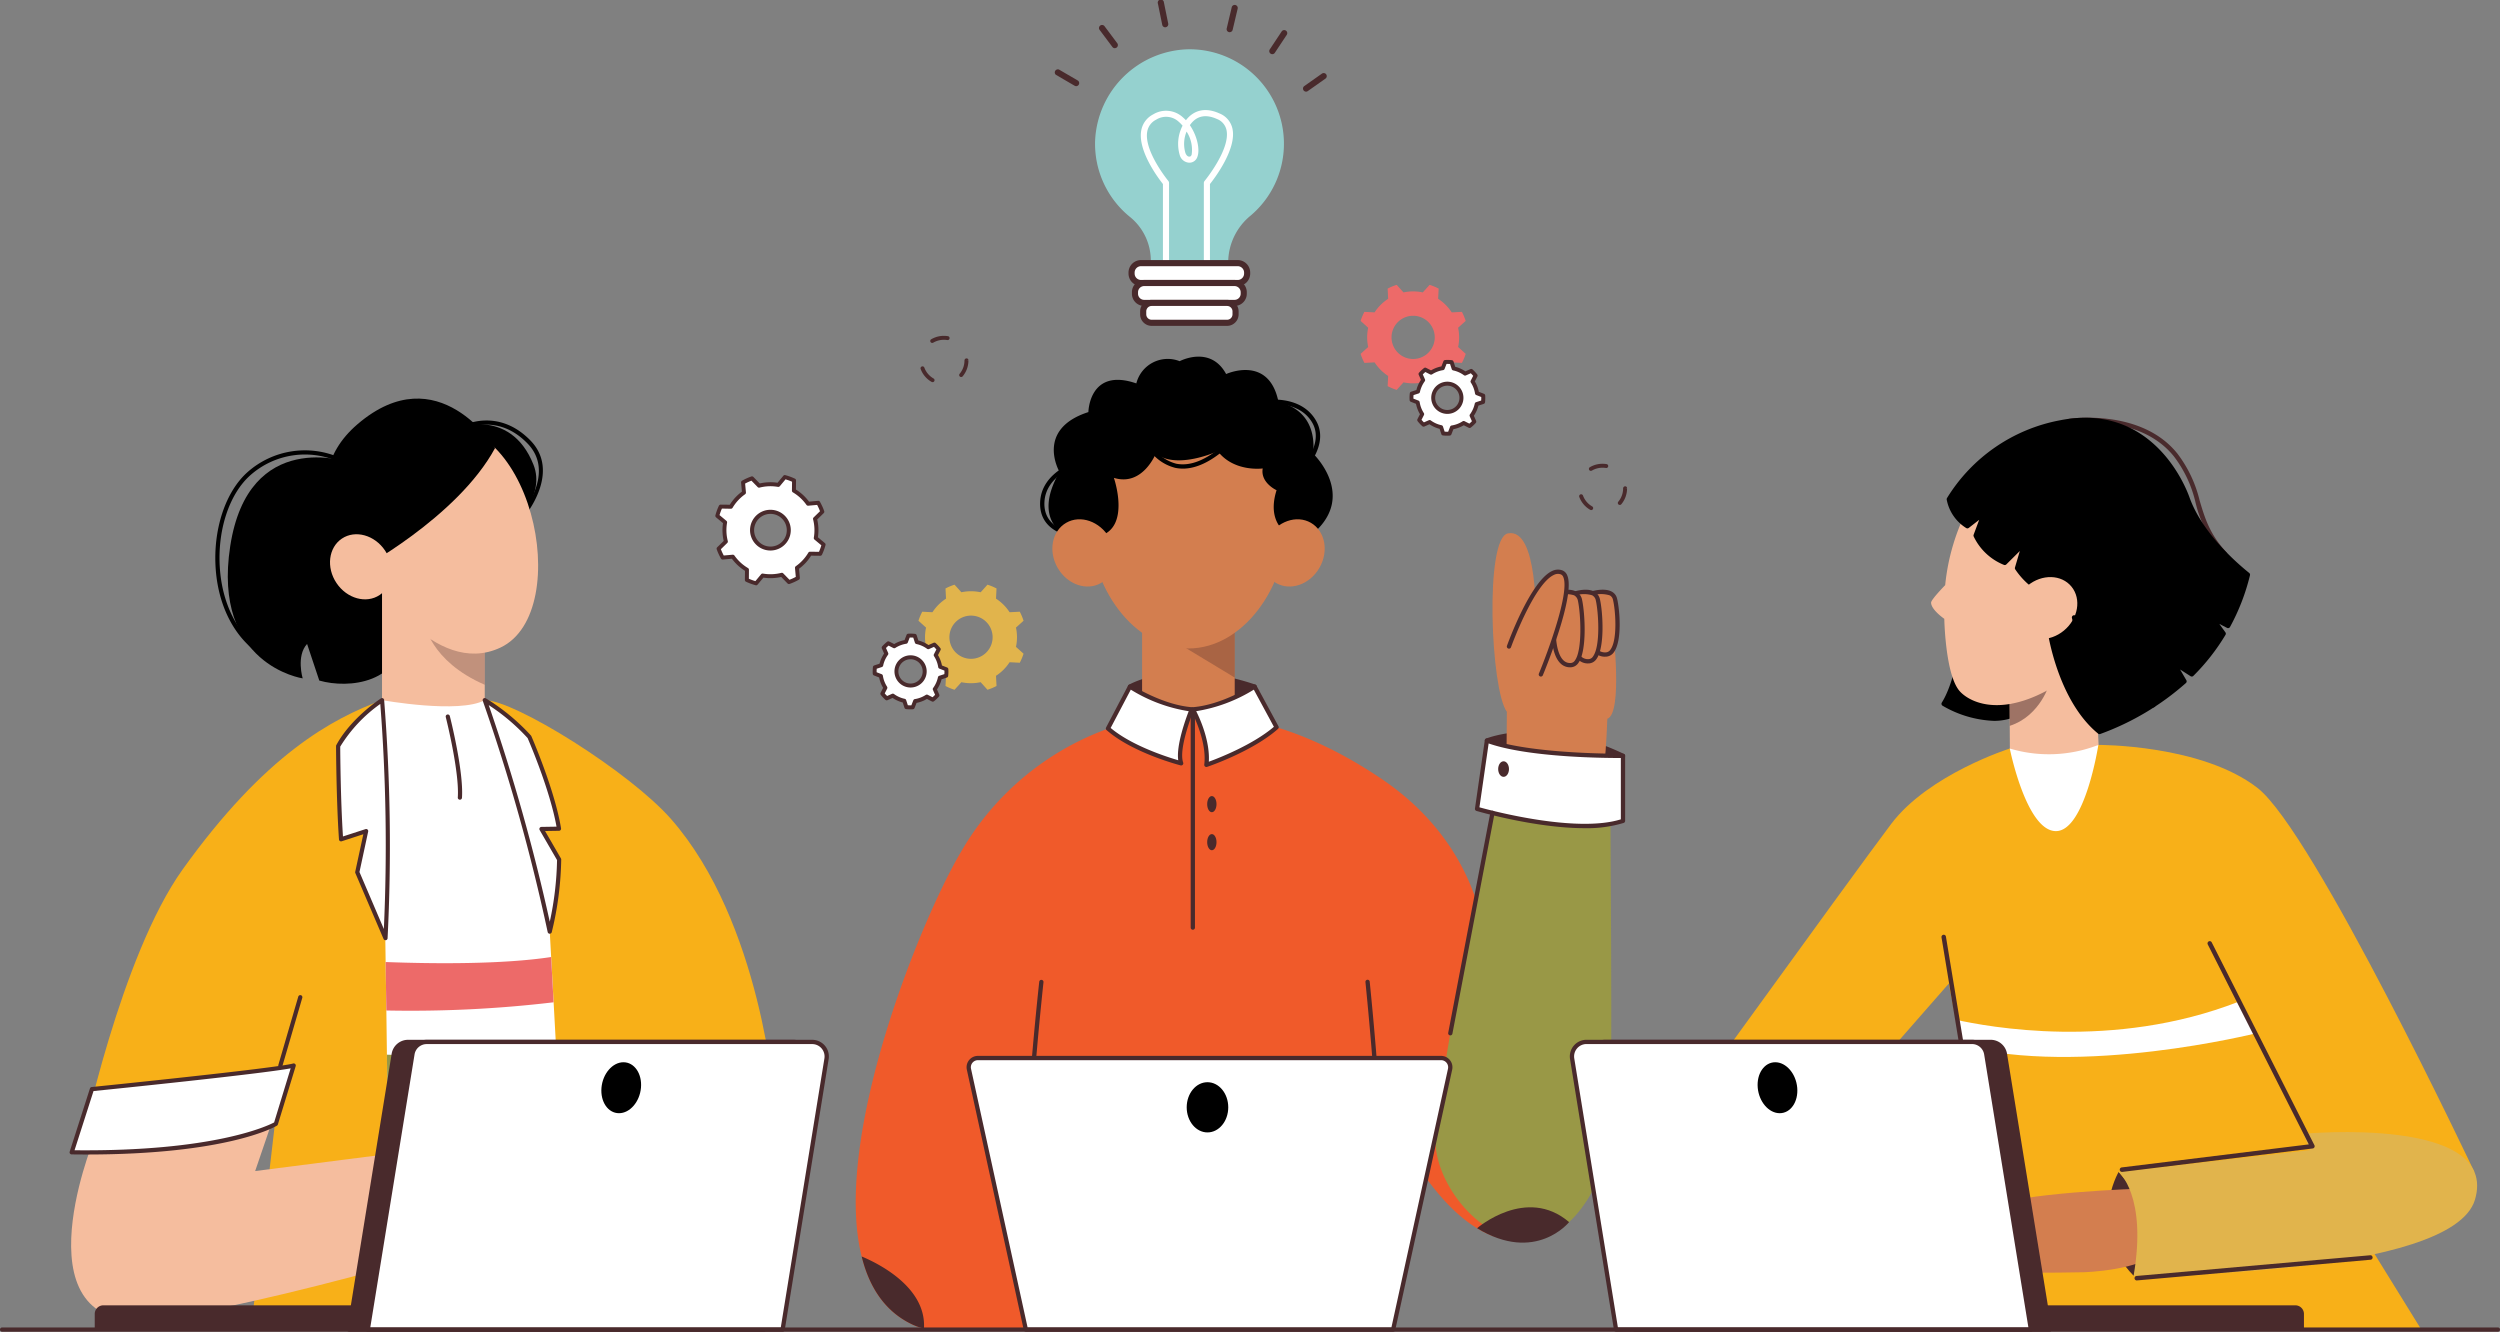
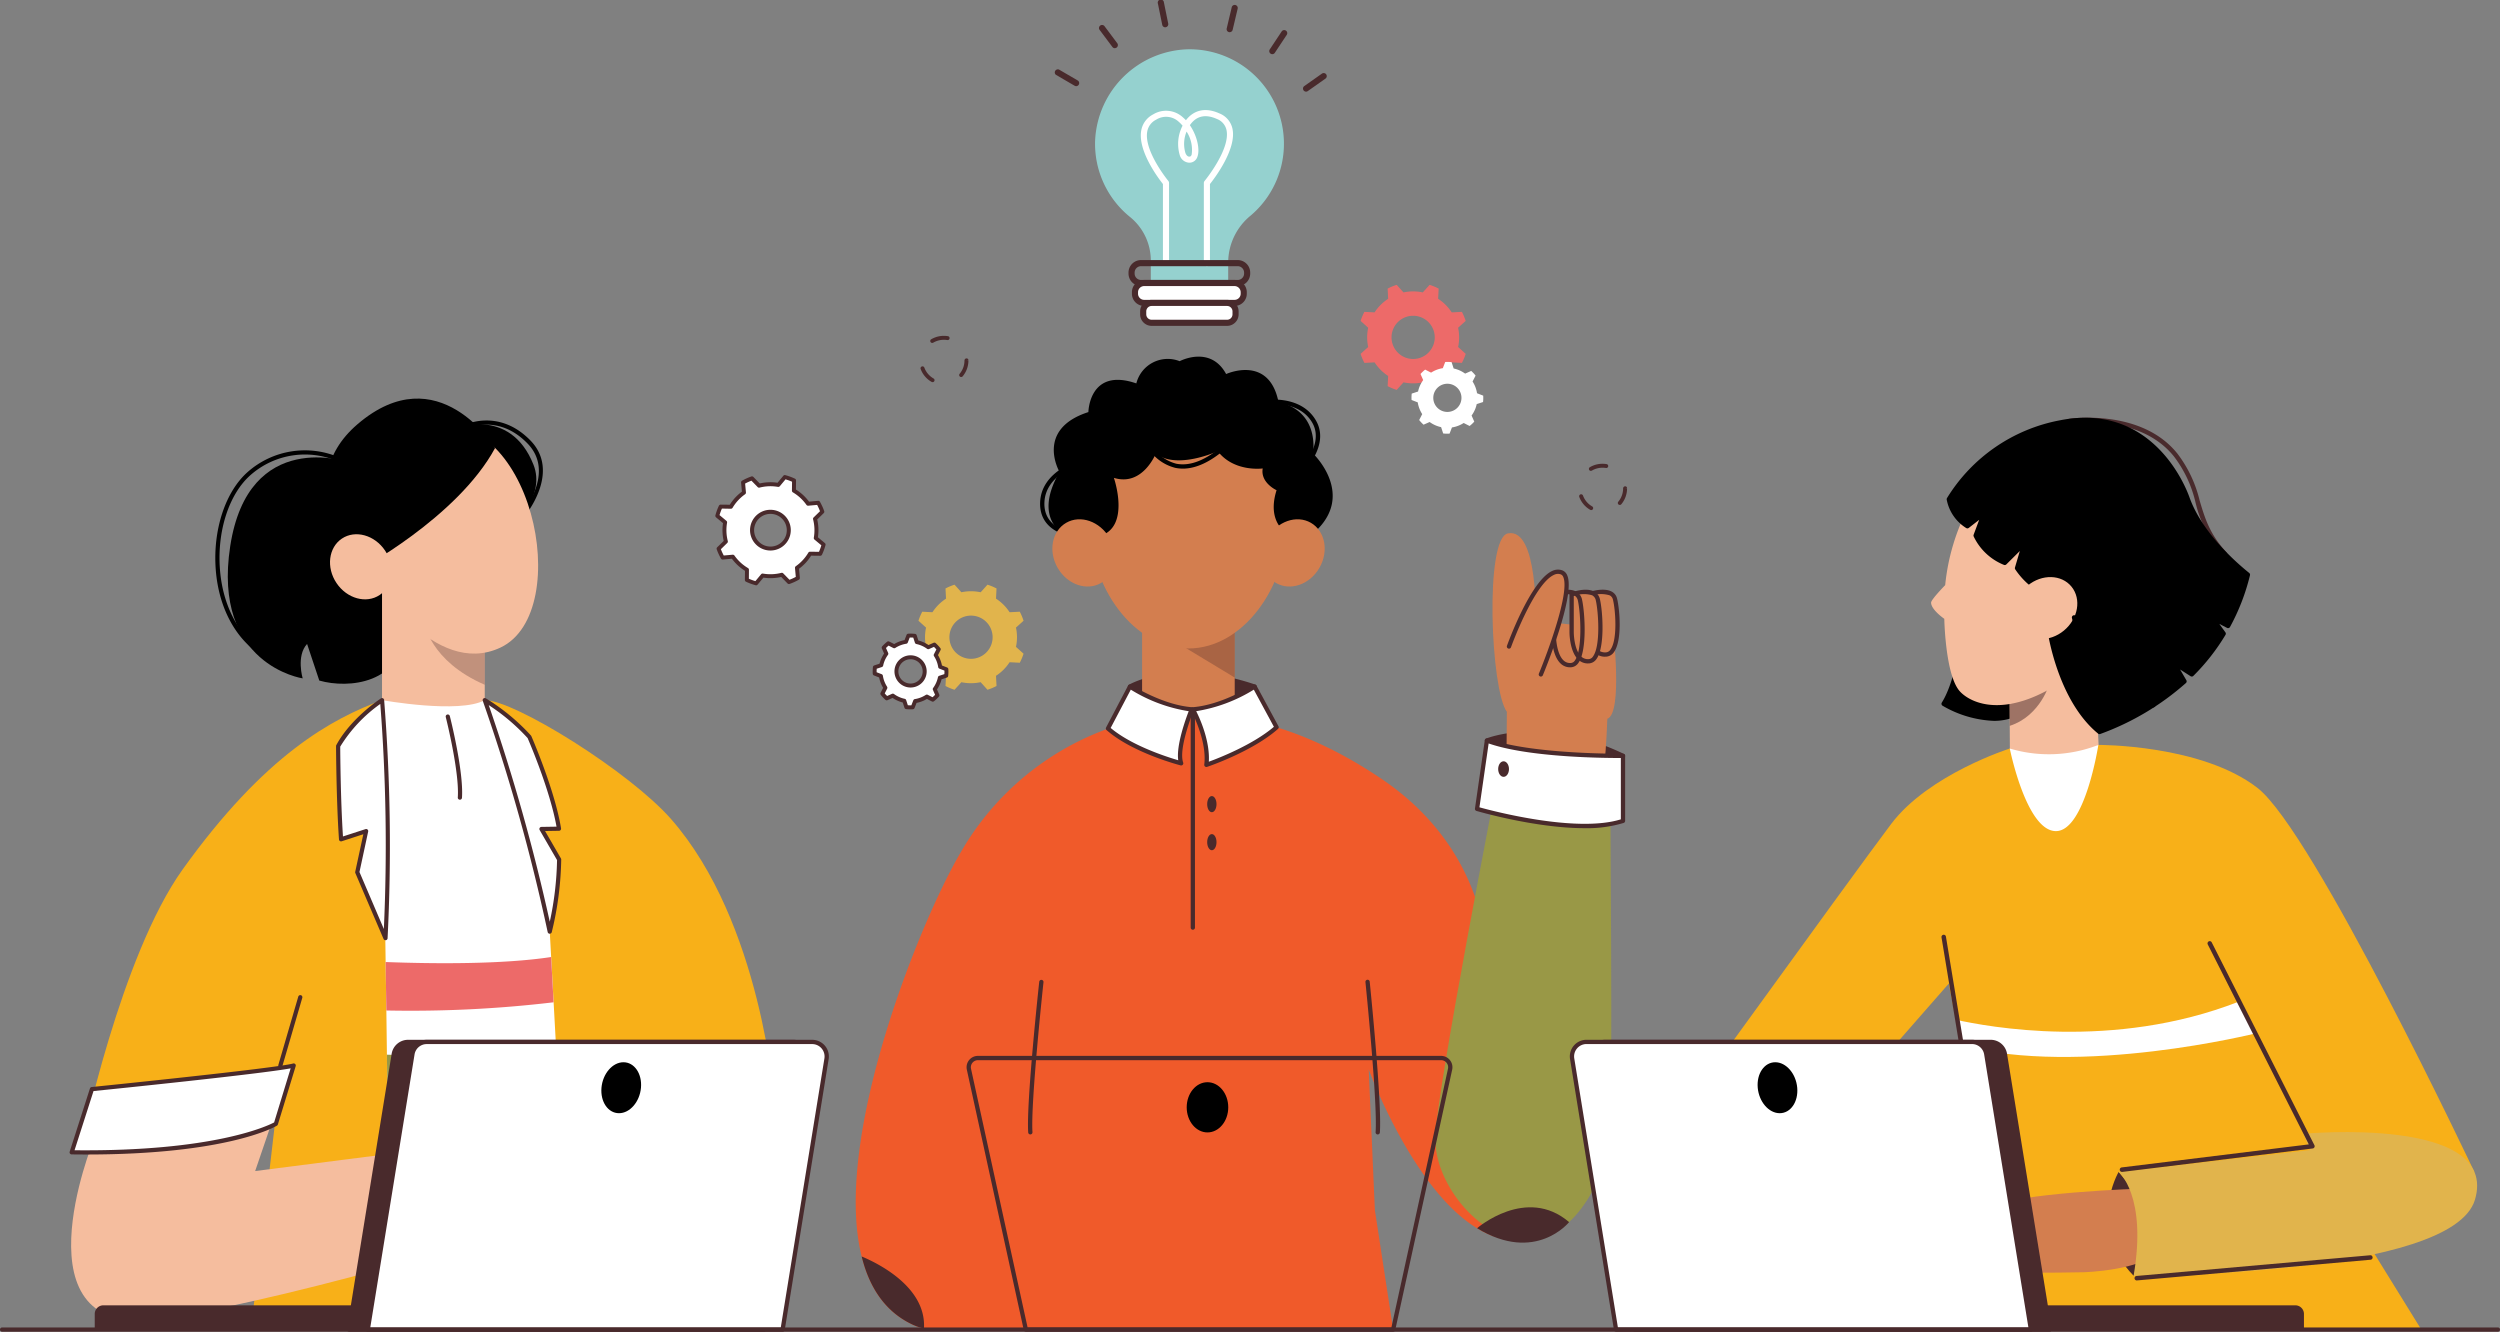
<svg xmlns="http://www.w3.org/2000/svg" id="Group_77852" data-name="Group 77852" width="405" height="215.741" viewBox="0 0 405 215.741">
  <rect x="0" y="0" width="405" height="215.741" fill="#808080" stroke="none" />
  <defs>
    <clipPath id="clip-path">
      <rect id="Rectangle_17086" data-name="Rectangle 17086" width="405" height="215.741" fill="none" />
    </clipPath>
  </defs>
  <g id="Group_77851" data-name="Group 77851" clip-path="url(#clip-path)">
    <path id="Path_75081" data-name="Path 75081" d="M2521.539,526.759a.356.356,0,0,1-.263-.116,19.406,19.406,0,0,1-4.518-8.672,19.522,19.522,0,0,0-3.449-7.339c-5.617-7.074-16.792-5.421-16.908-5.405a.366.366,0,0,1-.111-.724c.116-.017,11.7-1.737,17.583,5.672a20.37,20.37,0,0,1,3.578,7.585c.833,2.8,1.62,5.44,4.351,8.383a.368.368,0,0,1-.015.517.355.355,0,0,1-.248.1" transform="translate(-2161.105 -436.655)" fill="#492a2c" />
    <path id="Path_75082" data-name="Path 75082" d="M2349.709,786.217s-.848,5.475-2.777,8.527c0,0,6.58,4.039,11.81,1.616l.547-8.706Z" transform="translate(-2032.051 -680.733)" />
    <path id="Path_75083" data-name="Path 75083" d="M2352.644,795.136a17.77,17.77,0,0,1-8.235-2.45.371.371,0,0,1-.117-.511c1.865-2.95,2.716-8.332,2.725-8.387a.362.362,0,0,1,.41-.3l9.581,1.436a.363.363,0,0,1,.308.385l-.547,8.706a.369.369,0,0,1-.209.311,9.249,9.249,0,0,1-3.915.815m-7.542-2.9c1.338.733,6.636,3.358,10.958,1.5l.513-8.146-8.9-1.335a27.757,27.757,0,0,1-2.569,7.979" transform="translate(-2029.715 -678.361)" />
    <path id="Path_75084" data-name="Path 75084" d="M2426.115,773.975l.107,17.575,14.461-.391-.863-19.416Z" transform="translate(-2100.61 -668.2)" fill="#f5bd9e" />
    <path id="Path_75085" data-name="Path 75085" d="M2064.637,964.829l18.083,29.245-69.435-.469-5.126-45.514-.8-4.135-1.144-5.865-31.9,36.437-21.851-1.129s38.358-53.167,44.44-61.2,19.186-12.185,19.186-12.185l7.168,4.458,7.182-5.044s16.71-.1,25.8,6.98,35.119,62.2,35.119,62.2Z" transform="translate(-1690.511 -778.752)" fill="#f8b018" />
    <path id="Path_75086" data-name="Path 75086" d="M2426.692,830.7v-3.538l6.518-3.55s-1.406,5.428-6.518,7.088" transform="translate(-2101.11 -713.114)" fill="#492a2c" opacity="0.5" />
    <path id="Path_75089" data-name="Path 75089" d="M2355.145,543.142s-11.231-2.761-17.267,8.8a34.64,34.64,0,0,0-3.888,12.869s-2.283,2.331-2.283,2.83c0,1.165,2.138,2.626,2.138,2.626s.153,8.808,2.387,11.594c1.532,1.911,8.27,5.877,20.49-4.256s13.88-29.194-1.576-34.466" transform="translate(-2018.869 -470.02)" fill="#f5bd9e" />
    <path id="Path_75093" data-name="Path 75093" d="M2398.422,540.481l-2.606-1.349,1.882,2.61a33.474,33.474,0,0,1-5.155,6.584l-2.968-1.906,1.781,3.05a42.408,42.408,0,0,1-13.756,8.182c-6.4-5.234-8.022-16.2-8.022-16.2l1.81-4.413-.724-1.144a12.014,12.014,0,0,1-6.415-4.765l1.188-4.032-3.186,3.167a8.956,8.956,0,0,1-4.706-4.413l1.346-3.622-2.693,2.1a6.632,6.632,0,0,1-3-4.355,26.8,26.8,0,0,1,18.072-12.434c12.916-2.537,18.868,7.507,20.547,12.214,2.071,5.836,7.631,10.7,9.8,12.449a33.792,33.792,0,0,1-3.2,8.285" transform="translate(-2037.478 -439.09)" />
    <path id="Path_75094" data-name="Path 75094" d="M2375.264,555.64a.354.354,0,0,1-.227-.081c-6.436-5.264-8.086-15.979-8.152-16.433a.368.368,0,0,1,.024-.195l1.737-4.237-.553-.874a12.262,12.262,0,0,1-6.492-4.888.371.371,0,0,1-.032-.288l.786-2.67-2.185,2.172a.362.362,0,0,1-.376.083,9.249,9.249,0,0,1-4.914-4.611.373.373,0,0,1-.009-.276l.9-2.42-1.687,1.314a.361.361,0,0,1-.414.019,6.95,6.95,0,0,1-3.162-4.619.359.359,0,0,1,.04-.216,27.4,27.4,0,0,1,18.321-12.622c15.019-2.958,20.393,10.864,20.958,12.449,2.018,5.688,7.447,10.486,9.687,12.284a.37.37,0,0,1,.127.375,34.317,34.317,0,0,1-3.235,8.375.359.359,0,0,1-.482.149l-1.252-.649.986,1.368a.372.372,0,0,1,.017.407,34.038,34.038,0,0,1-5.211,6.654.356.356,0,0,1-.447.047l-1.7-1.09,1.014,1.738a.368.368,0,0,1-.069.458,43.006,43.006,0,0,1-13.872,8.253.342.342,0,0,1-.126.023m-7.648-16.524c.181,1.09,1.948,10.871,7.717,15.74a42.323,42.323,0,0,0,13.225-7.837l-1.627-2.791a.368.368,0,0,1,.059-.45.359.359,0,0,1,.445-.046l2.725,1.75a33.273,33.273,0,0,0,4.768-6.1l-1.739-2.413a.369.369,0,0,1,.017-.454.355.355,0,0,1,.441-.089l2.292,1.187a33.51,33.51,0,0,0,2.941-7.658c-2.39-1.943-7.708-6.749-9.736-12.462-.544-1.525-5.745-14.8-20.138-11.979a26.723,26.723,0,0,0-17.761,12.139,6.381,6.381,0,0,0,2.6,3.842l2.489-1.939a.366.366,0,0,1,.436,0,.371.371,0,0,1,.124.424l-1.292,3.475a8.684,8.684,0,0,0,4.225,4l3.021-3a.358.358,0,0,1,.44-.051.366.366,0,0,1,.159.418l-1.14,3.872a11.987,11.987,0,0,0,6.133,4.473.361.361,0,0,1,.192.151l.724,1.144a.366.366,0,0,1,.028.338Z" transform="translate(-2035.144 -436.712)" />
    <path id="Path_75095" data-name="Path 75095" d="M2440.142,705.452c-2.307,1.911-5.494,1.83-7.119-.18s-1.071-5.19,1.237-7.1,5.494-1.831,7.119.18,1.071,5.19-1.237,7.1" transform="translate(-2105.785 -603.302)" fill="#f5bd9e" />
    <path id="Path_75098" data-name="Path 75098" d="M2426.692,900.047a22.019,22.019,0,0,0,14.351-.58s-2.165,14.054-6.926,13.961-7.425-13.382-7.425-13.382" transform="translate(-2101.11 -778.788)" fill="#fff" />
    <path id="Path_75099" data-name="Path 75099" d="M2553.083,1422.634l-6.209-7.588s-5.236,8.94,2.429,16.821Z" transform="translate(-2203.656 -1225.194)" fill="#492a2c" />
    <path id="Path_75100" data-name="Path 75100" d="M2351.342,1435.162s-20.5.577-25.721,3.267-11.579,7.208-10.725,9.034,26.955,1.25,26.955,1.25,9.408-.289,11.823-3.364-2.331-10.187-2.331-10.187" transform="translate(-2004.246 -1242.611)" fill="#d37e4f" />
    <path id="Path_75101" data-name="Path 75101" d="M2300.718,1404.587a.358.358,0,0,1-.246-.1.368.368,0,0,1-.02-.517,52.832,52.832,0,0,1,9.292-7.306.36.36,0,0,1,.5.123.369.369,0,0,1-.122.5,51.887,51.887,0,0,0-9.136,7.177.358.358,0,0,1-.266.117" transform="translate(-1991.724 -1209.234)" fill="#492a2c" />
    <path id="Path_75102" data-name="Path 75102" d="M2338.567,1415.92a.356.356,0,0,1-.246-.1.367.367,0,0,1-.018-.517,30.854,30.854,0,0,1,6.652-5.556.361.361,0,0,1,.493.139.37.37,0,0,1-.137.5,30.733,30.733,0,0,0-6.478,5.416.357.357,0,0,1-.266.117" transform="translate(-2024.495 -1220.567)" fill="#492a2c" />
    <path id="Path_75103" data-name="Path 75103" d="M2558.138,1373.386s4.664,3.815,2.428,16.821c0,0,51.619.2,55.3-12.328,4.014-13.651-27.791-10.675-27.791-10.675l1.066,2.649Z" transform="translate(-2214.921 -1183.533)" fill="#e1b44c" />
    <path id="Path_75104" data-name="Path 75104" d="M2410.314,1214.59s-28.525,7.154-47.9,1.963l-.8-4.135c5.054,1.1,25.426,5.031,45.814-2.931Z" transform="translate(-2044.768 -1047.214)" fill="#fff" />
    <path id="Path_75105" data-name="Path 75105" d="M2559.811,1173.777a.367.367,0,0,1-.044-.73l30.317-3.731-16.362-32.376a.368.368,0,0,1,.134-.5.357.357,0,0,1,.493.136l16.634,32.855a.371.371,0,0,1,.01.347.362.362,0,0,1-.28.2l-30.859,3.8-.044,0" transform="translate(-2216.056 -983.925)" fill="#492a2c" />
    <path id="Path_75106" data-name="Path 75106" d="M2514.878,757.783h-.025c-4.181-.3-7.785-2.914-10.422-7.552a27.116,27.116,0,0,1-2.735-6.935.367.367,0,0,1,.276-.437.359.359,0,0,1,.431.279c.028.133,2.971,13.224,12.5,13.914a.367.367,0,0,1-.025.732" transform="translate(-2166.044 -643.183)" />
    <path id="Path_75107" data-name="Path 75107" d="M2348.246,1151.462a.362.362,0,0,1-.356-.306l-3.647-22.086a.364.364,0,0,1,.3-.421.356.356,0,0,1,.416.3l3.647,22.086a.364.364,0,0,1-.3.421.289.289,0,0,1-.059.006" transform="translate(-2029.718 -977.215)" fill="#492a2c" />
    <path id="Path_75108" data-name="Path 75108" d="M2615.924,1516.057a.363.363,0,0,1-.363.3l-37.843,3.353a.363.363,0,0,1-.354-.373.358.358,0,0,1,.369-.359l37.842-3.353a.362.362,0,0,1,.354.373.333.333,0,0,1-.006.061" transform="translate(-2231.567 -1312.277)" fill="#492a2c" />
    <path id="Path_75109" data-name="Path 75109" d="M1795.385,886.82s8.944-3.8,22.048,2.479c0,0-13.153,2.624-22.048-2.479" transform="translate(-1554.504 -766.85)" fill="#492a2c" />
    <path id="Path_75110" data-name="Path 75110" d="M1807.349,888.2c-4.432,0-9.943-.641-14.376-3.185a.348.348,0,0,1,.037-.621c.092-.036,9.24-3.791,22.333,2.487a.347.347,0,0,1-.082.654,45.607,45.607,0,0,1-7.912.665M1794,884.785c7.143,3.693,16.791,2.714,20.019,2.248-10.2-4.56-17.732-2.938-20.019-2.248" transform="translate(-1552.264 -764.744)" fill="#492a2c" />
    <path id="Path_75111" data-name="Path 75111" d="M1804.368,679.448l.054-6.819c-2.623-3.549-3.616-28.133.161-28.9,4.94-1.008,4.511,14.135,4.511,14.135l12.531,1.393s1.616,13.607-.925,14.505c0,0-.154,4.542-.485,7.416Z" transform="translate(-1560.311 -557.317)" fill="#d37e4f" />
    <path id="Path_75112" data-name="Path 75112" d="M1918.3,715.029s3.731-1.3,4.254.772.946,8.809-1.425,8.979c-2.829.2-2.829-4.226-2.829-4.226Z" transform="translate(-1660.925 -618.747)" fill="#d37e4f" />
    <path id="Path_75113" data-name="Path 75113" d="M1918.7,722.909a2.34,2.34,0,0,1-1.648-.64c-1.325-1.232-1.34-3.829-1.34-3.939V712.8a.348.348,0,0,1,.233-.328c.1-.035,2.47-.845,3.829-.115a1.709,1.709,0,0,1,.875,1.131c.411,1.628.879,6.76-.5,8.669a1.636,1.636,0,0,1-1.234.74c-.072.006-.143.008-.213.008m-2.294-9.852v5.273c0,.023.016,2.405,1.12,3.431a1.69,1.69,0,0,0,1.337.447.968.968,0,0,0,.722-.455c1.172-1.62.8-6.467.392-8.092a1.03,1.03,0,0,0-.531-.69,4.847,4.847,0,0,0-3.04.085" transform="translate(-1658.683 -616.522)" fill="#492a2c" />
    <path id="Path_75114" data-name="Path 75114" d="M1897.669,715.072s3.731-1.44,4.254.855.946,9.756-1.425,9.944c-2.829.225-2.829-4.679-2.829-4.679Z" transform="translate(-1643.064 -618.747)" fill="#d37e4f" />
    <path id="Path_75115" data-name="Path 75115" d="M1898.071,723.994a2.225,2.225,0,0,1-1.557-.61c-1.416-1.307-1.432-4.3-1.432-4.424v-6.12a.347.347,0,0,1,.223-.324c.1-.035,2.391-.909,3.769-.173a1.835,1.835,0,0,1,.947,1.276c.463,2.028.824,7.762-.574,9.664a1.574,1.574,0,0,1-1.161.7c-.073.005-.145.009-.215.009m-2.294-10.909v5.875c0,.028.016,2.815,1.209,3.914a1.573,1.573,0,0,0,1.245.419.905.905,0,0,0,.657-.422c1.254-1.707.885-7.221.457-9.1a1.158,1.158,0,0,0-.6-.818,4.512,4.512,0,0,0-2.971.13" transform="translate(-1640.825 -616.515)" fill="#492a2c" />
-     <path id="Path_75116" data-name="Path 75116" d="M1876.074,715.1s3.731-1.52,4.254.9.946,10.3-1.425,10.5c-2.829.237-2.829-4.94-2.829-4.94Z" transform="translate(-1624.367 -618.747)" fill="#d37e4f" />
    <path id="Path_75117" data-name="Path 75117" d="M1876.475,724.634a2.167,2.167,0,0,1-1.508-.592c-1.463-1.346-1.48-4.565-1.48-4.7V712.88a.347.347,0,0,1,.216-.321c.1-.038,2.349-.939,3.736-.209a1.906,1.906,0,0,1,.987,1.359c.471,2.179.829,8.288-.612,10.234a1.539,1.539,0,0,1-1.122.682c-.073.007-.146.01-.217.01m-2.294-11.514v6.219c0,.03.017,3.052,1.256,4.191a1.516,1.516,0,0,0,1.2.4.869.869,0,0,0,.623-.4c1.242-1.677.951-7.543.491-9.674a1.236,1.236,0,0,0-.633-.892,4.369,4.369,0,0,0-2.934.157" transform="translate(-1622.127 -616.53)" fill="#492a2c" />
    <path id="Path_75118" data-name="Path 75118" d="M1364.411,816.618s7.442-4.335,20.186,0L1374.59,820.3Z" transform="translate(-1181.352 -705.387)" fill="#492a2c" />
    <path id="Path_75119" data-name="Path 75119" d="M1372.349,818.308a.351.351,0,0,1-.118-.02l-10.179-3.684a.347.347,0,0,1-.057-.627c.309-.18,7.727-4.366,20.473-.028a.346.346,0,0,1,.008.653l-10.007,3.684a.333.333,0,0,1-.12.022m-9.28-4.074,9.279,3.357,8.95-3.293c-9.685-3.03-16.149-.949-18.229-.064" transform="translate(-1179.111 -703.046)" fill="#492a2c" />
    <path id="Path_75120" data-name="Path 75120" d="M1261.386,568.551h-.028c-.057,0-5.671-.5-5.482-5.578.185-5,6.086-6.713,6.146-6.73a.351.351,0,0,1,.428.241.347.347,0,0,1-.24.427c-.055.016-5.473,1.595-5.639,6.087-.164,4.41,4.638,4.846,4.842,4.862a.347.347,0,0,1-.026.693" transform="translate(-1087.375 -481.601)" />
    <rect id="Rectangle_17084" data-name="Rectangle 17084" width="15.004" height="32.92" transform="translate(185.02 83.522)" fill="#d37e4f" />
    <path id="Path_75121" data-name="Path 75121" d="M1404.961,755.494l11.524,6.971v-8.629Z" transform="translate(-1216.462 -652.696)" fill="#492a2c" opacity="0.3" />
    <path id="Path_75122" data-name="Path 75122" d="M1348.009,521.5c0,10.326-7.137,20.209-15.941,20.209s-15.941-9.883-15.941-20.209,7.137-17.186,15.941-17.186,15.941,6.859,15.941,17.186" transform="translate(-1139.547 -436.656)" fill="#d37e4f" />
    <path id="Path_75131" data-name="Path 75131" d="M1276.631,450.238s2.8,8.089-2.4,9.451-5.126,0-5.126,0-5.927-2.323-1.281-10.412c0,0-4.022-6.888,4.676-9.691,0,0,.109-7.288,7.768-4.645a5.245,5.245,0,0,1,7.018-3.6s4.966-2.643,7.529,2.082c0,0,6.968-3.2,8.49,4.565,0,0,6.327.8,5.606,8.329,0,0,7.086,6.717.057,12.874l-3.544.5s-4.282-1.6-2.44-7.449c0,0-2.643-1.2-2.243-3.524,0,0-4.645.641-7.288-2.8,0,0-6.577,3.056-10.039.4,0,0-2.134,5.366-6.78,3.924" transform="translate(-1096.182 -372.828)" />
    <path id="Path_75132" data-name="Path 75132" d="M1533.379,634.844c-1.556,2.7-4.7,3.794-7.017,2.455s-2.938-4.609-1.382-7.3,4.7-3.794,7.017-2.455,2.938,4.609,1.382,7.3" transform="translate(-1319.635 -542.851)" fill="#d37e4f" />
    <path id="Path_75134" data-name="Path 75134" d="M1271.527,634.844c1.556,2.7,4.7,3.794,7.017,2.455s2.938-4.609,1.382-7.3-4.7-3.794-7.016-2.455-2.938,4.609-1.382,7.3" transform="translate(-1100.188 -542.851)" fill="#d37e4f" />
    <path id="Path_75136" data-name="Path 75136" d="M1389.666,537.609a6.025,6.025,0,0,1-1.213-.121,7.329,7.329,0,0,1-4.721-3.753.347.347,0,0,1,.625-.3,6.741,6.741,0,0,0,4.241,3.379c2.25.449,4.815-.561,7.618-3.014a.347.347,0,0,1,.457.524c-2.5,2.187-4.851,3.289-7.006,3.289" transform="translate(-1198.051 -461.694)" />
    <path id="Path_75137" data-name="Path 75137" d="M1528.965,495.634a.347.347,0,0,1-.225-.611c.057-.049,5.623-4.83,3.249-8.874-2.238-3.814-7.654-2.927-7.709-2.919a.347.347,0,0,1-.119-.683c.241-.043,5.944-.98,8.427,3.25,2.669,4.55-3.151,9.545-3.4,9.757a.347.347,0,0,1-.224.081" transform="translate(-1319.42 -417.702)" />
    <path id="Path_75138" data-name="Path 75138" d="M1140.443,942.538c-13.97,0-24.08-27.733-24.08-27.733l1,22.8,2.96,19.354H1046.2a9.8,9.8,0,0,1-1.887-.173,8.727,8.727,0,0,1-1.61-.519c-4.553-2.026-7.219-6.007-8.483-11.148-4.778-19.129,9.5-54.409,16.082-65.523a45.27,45.27,0,0,1,29.343-21.587l8.223-1.523,6.786,1.523s10.127.381,24.149,9.989c15.441,10.612,16.273,25.361,16.273,25.361s15.39,49.181,5.366,49.181" transform="translate(-894.633 -741.572)" fill="#f05a2a" />
    <path id="Path_75139" data-name="Path 75139" d="M1743.117,939.538s-9.846,50.356-10.1,58.116,7.675,17.181,15.306,16.781,12.629-11.02,13.029-17.217,0-56.376,0-56.376Z" transform="translate(-1500.499 -813.483)" fill="#999846" />
    <path id="Path_75140" data-name="Path 75140" d="M1785.1,894.18l-1.594,11.068s15.761,4.6,23.641,1.948V896.659s-14.964.177-22.047-2.479" transform="translate(-1544.219 -774.211)" fill="#fff" />
    <path id="Path_75141" data-name="Path 75141" d="M1798.651,906.134c-7.8,0-16.984-2.649-17.484-2.794a.348.348,0,0,1-.246-.382l1.594-11.068a.348.348,0,0,1,.466-.277c6.941,2.6,21.771,2.458,21.921,2.458a.416.416,0,0,1,.248.1.348.348,0,0,1,.1.247v10.536a.348.348,0,0,1-.236.329,20.416,20.416,0,0,1-6.366.85m-17-3.38c2.152.6,15.738,4.187,22.907,1.948v-9.934c-2.3,0-14.759-.047-21.417-2.359Z" transform="translate(-1541.978 -771.969)" fill="#492a2c" />
    <path id="Path_75142" data-name="Path 75142" d="M1810.7,920.478c0,.7-.392,1.26-.876,1.26s-.875-.564-.875-1.26.392-1.26.875-1.26.876.564.876,1.26" transform="translate(-1566.245 -795.889)" fill="#492a2c" />
    <path id="Path_75143" data-name="Path 75143" d="M1438.038,894.17a.347.347,0,0,1-.347-.347V859.116a.347.347,0,1,1,.694,0v34.707a.347.347,0,0,1-.347.347" transform="translate(-1244.8 -743.551)" fill="#492a2c" />
    <path id="Path_75144" data-name="Path 75144" d="M1459.123,962.527c0,.722-.339,1.307-.756,1.307s-.756-.585-.756-1.307.339-1.307.756-1.307.756.585.756,1.307" transform="translate(-1262.048 -832.256)" fill="#492a2c" />
    <path id="Path_75145" data-name="Path 75145" d="M1459.123,1008.437c0,.722-.339,1.307-.756,1.307s-.756-.585-.756-1.307.339-1.307.756-1.307.756.585.756,1.307" transform="translate(-1262.048 -872.006)" fill="#492a2c" />
    <path id="Path_75146" data-name="Path 75146" d="M1352.83,74.8a15.3,15.3,0,0,0-15.545-15.3,15.494,15.494,0,0,0-15.046,14.849,15.242,15.242,0,0,0,5.55,12.23,9.1,9.1,0,0,1,3.474,6.972v6.689H1343.8V93.881a9.861,9.861,0,0,1,3.656-7.456A15.238,15.238,0,0,0,1352.83,74.8" transform="translate(-1144.833 -51.515)" fill="#95d1cf" />
    <path id="Path_75147" data-name="Path 75147" d="M1388.2,158.211a.5.5,0,0,1-.5-.5V144.728a.5.5,0,0,1,.114-.315c.043-.052,4.265-5.207,3.546-8.3a2.48,2.48,0,0,0-1.532-1.745c-1.57-.708-2.87-.586-3.859.367a3.827,3.827,0,0,0-.532.636c1.183,1.72,1.658,3.933,1.222,5.11a1.364,1.364,0,0,1-1.31.965,1.674,1.674,0,0,1-1.546-1.207,6.417,6.417,0,0,1,.45-4.789,5.158,5.158,0,0,0-.584-.6,3.011,3.011,0,0,0-3.709-.364,2.642,2.642,0,0,0-1.424,1.892c-.595,3.139,3.373,7.979,3.412,8.027a.494.494,0,0,1,.114.315v12.987a.5.5,0,0,1-.99,0V144.9c-.693-.871-4.135-5.4-3.509-8.7a3.626,3.626,0,0,1,1.917-2.575,4.017,4.017,0,0,1,4.834.48,5.9,5.9,0,0,1,.483.464,4.5,4.5,0,0,1,.486-.55c.9-.867,2.49-1.667,4.951-.553a3.452,3.452,0,0,1,2.091,2.424c.764,3.292-2.916,8.111-3.635,9.012v12.811a.5.5,0,0,1-.5.5m-3.286-21.808a5.178,5.178,0,0,0-.187,3.47c.157.389.368.586.627.586.092,0,.262,0,.381-.319a5.416,5.416,0,0,0-.821-3.737" transform="translate(-1192.677 -115.089)" fill="#fff" />
-     <path id="Path_75148" data-name="Path 75148" d="M1383.494,320.936h-15.656a1.534,1.534,0,0,1-1.534-1.534v-.154a1.534,1.534,0,0,1,1.534-1.534h15.656a1.534,1.534,0,0,1,1.534,1.534v.154a1.534,1.534,0,0,1-1.534,1.534" transform="translate(-1182.991 -275.086)" fill="#fff" />
    <path id="Path_75149" data-name="Path 75149" d="M1380.3,318.233h-15.656a2.032,2.032,0,0,1-2.029-2.029v-.155a2.032,2.032,0,0,1,2.029-2.029H1380.3a2.032,2.032,0,0,1,2.029,2.029v.155a2.032,2.032,0,0,1-2.029,2.029m-15.656-3.223a1.04,1.04,0,0,0-1.039,1.039v.155a1.04,1.04,0,0,0,1.039,1.039H1380.3a1.04,1.04,0,0,0,1.039-1.039v-.155a1.04,1.04,0,0,0-1.039-1.039Z" transform="translate(-1179.796 -271.889)" fill="#492a2c" />
    <path id="Path_75150" data-name="Path 75150" d="M1386.553,344.957H1371.91a1.488,1.488,0,0,1-1.488-1.489v-.246a1.488,1.488,0,0,1,1.488-1.489h14.643a1.488,1.488,0,0,1,1.488,1.489v.246a1.488,1.488,0,0,1-1.488,1.489" transform="translate(-1186.557 -295.885)" fill="#fff" />
    <path id="Path_75151" data-name="Path 75151" d="M1383.357,342.253h-14.642a1.986,1.986,0,0,1-1.984-1.983v-.246a1.986,1.986,0,0,1,1.984-1.985h14.642a1.986,1.986,0,0,1,1.984,1.985v.246a1.986,1.986,0,0,1-1.984,1.983m-14.642-3.223a1,1,0,0,0-.993.994v.246a.994.994,0,0,0,.993.992h14.642a.994.994,0,0,0,.993-.992v-.246a1,1,0,0,0-.993-.994Z" transform="translate(-1183.361 -292.686)" fill="#492a2c" />
    <path id="Path_75152" data-name="Path 75152" d="M1393.911,368.982h-12.219a1.372,1.372,0,0,1-1.372-1.372v-.48a1.371,1.371,0,0,1,1.372-1.371h12.219a1.371,1.371,0,0,1,1.372,1.371v.48a1.371,1.371,0,0,1-1.372,1.372" transform="translate(-1195.127 -316.686)" fill="#fff" />
    <path id="Path_75153" data-name="Path 75153" d="M1390.715,366.275H1378.5a1.869,1.869,0,0,1-1.868-1.867v-.482a1.869,1.869,0,0,1,1.868-1.866h12.219a1.869,1.869,0,0,1,1.867,1.866v.482a1.869,1.869,0,0,1-1.867,1.867M1378.5,363.05a.878.878,0,0,0-.877.876v.482a.878.878,0,0,0,.877.876h12.219a.877.877,0,0,0,.876-.876v-.482a.877.877,0,0,0-.876-.876Z" transform="translate(-1191.93 -313.484)" fill="#492a2c" />
    <path id="Path_75154" data-name="Path 75154" d="M1329.379,33.708a.5.5,0,0,1-.4-.2l-2.1-2.807a.5.5,0,0,1,.793-.6l2.1,2.807a.5.5,0,0,1-.4.793" transform="translate(-1148.77 -25.898)" fill="#492a2c" />
    <path id="Path_75155" data-name="Path 75155" d="M1399.263,4.424a.5.5,0,0,1-.484-.4l-.7-3.435a.5.5,0,1,1,.971-.2l.7,3.435a.5.5,0,0,1-.387.584.581.581,0,0,1-.1.01" transform="translate(-1210.497 0.001)" fill="#492a2c" />
    <path id="Path_75156" data-name="Path 75156" d="M1481.586,10.471a.475.475,0,0,1-.114-.013.494.494,0,0,1-.367-.6l.808-3.412a.495.495,0,1,1,.963.228l-.808,3.412a.5.5,0,0,1-.482.381" transform="translate(-1282.378 -5.253)" fill="#492a2c" />
    <path id="Path_75157" data-name="Path 75157" d="M1533.032,40.164a.5.5,0,0,1-.413-.768l1.938-2.923a.495.495,0,0,1,.826.545l-1.938,2.923a.493.493,0,0,1-.413.222" transform="translate(-1326.921 -31.387)" fill="#492a2c" />
    <path id="Path_75158" data-name="Path 75158" d="M1573.737,91.2a.5.5,0,0,1-.285-.9l2.866-2.021a.495.495,0,1,1,.571.809l-2.866,2.021a.489.489,0,0,1-.285.091" transform="translate(-1362.165 -76.352)" fill="#492a2c" />
    <path id="Path_75159" data-name="Path 75159" d="M1276.72,86.261a.489.489,0,0,1-.25-.068l-3.029-1.766a.5.5,0,0,1,.5-.855l3.029,1.766a.5.5,0,0,1-.25.923" transform="translate(-1102.375 -72.3)" fill="#492a2c" />
    <path id="Path_75160" data-name="Path 75160" d="M754.514,1203.03a.346.346,0,0,1-.346-.329l-.989-19.548a.347.347,0,1,1,.693-.035l.989,19.548a.347.347,0,0,1-.329.365Z" transform="translate(-652.127 -1024.096)" fill="#492a2c" />
    <path id="Path_75161" data-name="Path 75161" d="M1241.6,1208.151a.348.348,0,0,1-.346-.324c-.322-4.8,1.7-23.612,1.788-24.41a.347.347,0,1,1,.69.076c-.021.194-2.1,19.546-1.785,24.289a.346.346,0,0,1-.323.369h-.024" transform="translate(-1074.686 -1024.373)" fill="#492a2c" />
    <path id="Path_75162" data-name="Path 75162" d="M1650.7,1208.115h-.026a.347.347,0,0,1-.321-.371c.346-4.742-1.623-24.1-1.643-24.3a.347.347,0,1,1,.69-.071c.082.8,2,19.618,1.646,24.42a.348.348,0,0,1-.346.321" transform="translate(-1427.507 -1024.333)" fill="#492a2c" />
-     <path id="Path_75163" data-name="Path 75163" d="M1238.437,1321.5h-59.5l-9.225-42.18a1.5,1.5,0,0,1,1.461-1.815H1246.2a1.5,1.5,0,0,1,1.461,1.815Z" transform="translate(-1012.747 -1106.104)" fill="#fff" />
    <path id="Path_75164" data-name="Path 75164" d="M1236.2,1319.608h-59.5a.347.347,0,0,1-.339-.273l-9.225-42.18a1.842,1.842,0,0,1,1.8-2.236h75.026a1.842,1.842,0,0,1,1.8,2.236l-9.226,42.18a.347.347,0,0,1-.339.273m-59.218-.694h58.938l9.166-41.908a1.148,1.148,0,0,0-1.122-1.392h-75.026a1.148,1.148,0,0,0-1.121,1.392Z" transform="translate(-1010.509 -1103.867)" fill="#492a2c" />
    <path id="Path_75165" data-name="Path 75165" d="M1439.6,1310.783c0,2.246-1.507,4.067-3.366,4.067s-3.366-1.821-3.366-4.067,1.507-4.067,3.366-4.067,3.366,1.821,3.366,4.067" transform="translate(-1240.623 -1131.398)" />
    <path id="Path_75166" data-name="Path 75166" d="M1341.409,829.052s5.02,3.289,10.007,3.683c0,0-2.587,6.294-1.714,8.743,0,0-7.75-2.012-11.857-5.645Z" transform="translate(-1158.35 -717.821)" fill="#fff" />
    <path id="Path_75167" data-name="Path 75167" d="M1347.46,839.585a.4.4,0,0,1-.088-.011c-.319-.083-7.878-2.076-12-5.722a.347.347,0,0,1-.077-.422l3.564-6.781a.347.347,0,0,1,.22-.175.352.352,0,0,1,.277.046c.049.033,5.006,3.246,9.844,3.628a.347.347,0,0,1,.294.477c-.026.062-2.527,6.2-1.709,8.494a.347.347,0,0,1-.327.464m-11.422-6.076c3.4,2.875,9.143,4.708,10.95,5.235-.346-2.379,1.167-6.582,1.694-7.948a25.251,25.251,0,0,1-9.382-3.492Z" transform="translate(-1156.109 -715.58)" fill="#492a2c" />
    <path id="Path_75168" data-name="Path 75168" d="M1450.285,829.052s-5.02,3.289-10.007,3.683c0,0,2.7,4.857,2.2,8.992,0,0,7.267-2.454,11.374-6.087Z" transform="translate(-1247.04 -717.821)" fill="#fff" />
    <path id="Path_75169" data-name="Path 75169" d="M1440.236,839.842a.348.348,0,0,1-.345-.389c.486-3.973-2.129-8.733-2.156-8.782a.346.346,0,0,1,.276-.514c4.842-.384,9.795-3.6,9.844-3.628a.359.359,0,0,1,.275-.046.343.343,0,0,1,.221.171l3.564,6.589a.347.347,0,0,1-.075.426c-4.112,3.636-11.193,6.054-11.493,6.155a.349.349,0,0,1-.111.018m-1.651-9.043c.631,1.26,2.243,4.84,2.046,8.187,1.677-.614,7.137-2.753,10.542-5.657l-3.255-6.018a25.335,25.335,0,0,1-9.333,3.489" transform="translate(-1244.801 -715.588)" fill="#492a2c" />
    <path id="Path_75170" data-name="Path 75170" d="M294.618,553.083s-16.22-5.656-19.182,13.6,11.736,21.42,11.736,21.42-1.073-3.647.715-5.578l1.978,5.934c4.7,1.343,13.541.573,13.9-8.366s-9.145-27.01-9.145-27.01" transform="translate(-238.14 -478.207)" />
    <rect id="Rectangle_17085" data-name="Rectangle 17085" width="16.641" height="32.138" transform="translate(61.889 90.758)" fill="#f5bd9e" />
    <path id="Path_75171" data-name="Path 75171" d="M147.409,845.388c-8.116,3.013-18.973,8.812-32.3,27.424-10.074,14.074-16.342,44.379-16.342,44.379l31.592-5.779-3.988,34.222h68.093l-2.122-35.31h18.634s-2.078-28.947-16.736-45.661c-6.7-7.642-25.311-19.275-30.2-19.275,0,0-5.023,11.342-7.931,11.028-2.35-.254-8.71-11.028-8.71-11.028" transform="translate(-85.52 -731.965)" fill="#f8b018" />
    <path id="Path_75172" data-name="Path 75172" d="M491.89,945.634h-29.2l-.472-34.944-.118-7.866-.089-7.157-.118-7.851-.575-42.426s12.529,2.258,16.631,0l10.02,28.156.738,13.458.4,7.334.413,7.541.4,7.378Z" transform="translate(-399.421 -731.967)" fill="#fff" />
    <path id="Path_75173" data-name="Path 75173" d="M492.815,1162.893a196.566,196.566,0,0,1-27.093,1.328l-.118-7.851c7.9.3,18.992.384,26.813-.812Z" transform="translate(-403.134 -1000.521)" fill="#ed6a69" />
    <path id="Path_75174" data-name="Path 75174" d="M494.961,1273.806a199.457,199.457,0,0,1-27.7,1.432l-.118-7.866c8.16.3,19.641.369,27.418-.944Z" transform="translate(-404.469 -1096.515)" fill="#999846" />
    <path id="Path_75175" data-name="Path 75175" d="M567.059,523.468a.336.336,0,0,1-.221-.082.339.339,0,0,1-.036-.478c.235-.273,5.681-6.731,1.059-11.473-4.926-5.055-10.135-2.281-10.187-2.253a.339.339,0,1,1-.327-.593c.058-.032,5.717-3.046,11,2.372,5.055,5.189-.97,12.318-1.031,12.389a.336.336,0,0,1-.257.118" transform="translate(-482.418 -439.605)" />
    <path id="Path_75176" data-name="Path 75176" d="M517.342,512.93s9.253-3.822,13.076,5.834-17.63,20.446-17.63,20.446Z" transform="translate(-443.988 -443.466)" />
    <path id="Path_75177" data-name="Path 75177" d="M522.271,762v-6.1l-9.769-3.949s.832,6.166,9.769,10.046" transform="translate(-443.741 -651.062)" fill="#492a2c" opacity="0.3" />
    <path id="Path_75178" data-name="Path 75178" d="M433.85,537.08s-9.305-20.087,8.23-24.505,24.733,29.984,12.526,35.784c-10.779,5.122-20.756-11.279-20.756-11.279" transform="translate(-373.505 -443.465)" fill="#f5bd9e" />
    <path id="Path_75186" data-name="Path 75186" d="M398.639,509.159s16.157-8.545,22.287-19.882c0,0-9.182-15.064-22.287-3.855-11.531,9.862,0,23.737,0,23.737" transform="translate(-340.718 -416.704)" />
    <path id="Path_75187" data-name="Path 75187" d="M399.525,652.945c1.689,2.525,4.82,3.393,6.993,1.94s2.565-4.679.876-7.2-4.82-3.393-6.993-1.939-2.565,4.679-.876,7.2" transform="translate(-345.014 -558.494)" fill="#f5bd9e" />
    <path id="Path_75189" data-name="Path 75189" d="M267.65,577a.34.34,0,0,1-.183-.053c-4.252-2.725-6.955-7.807-7.415-13.942-.481-6.416,1.561-12.622,5.2-15.815a14,14,0,0,1,14.886-2.3.339.339,0,0,1-.3.606,13.324,13.324,0,0,0-14.136,2.2c-3.486,3.055-5.438,9.043-4.972,15.252.444,5.922,3.034,10.813,7.1,13.422a.339.339,0,0,1-.183.625" transform="translate(-225.102 -470.748)" />
    <path id="Path_75193" data-name="Path 75193" d="M415.375,845.388s-4.809,3.153-7.114,7.44c0,0,.034,8.748.474,15.1L412.8,866.6l-1.436,6.664s2.6,6.086,4.569,10.674a296.7,296.7,0,0,0-.557-38.55" transform="translate(-353.486 -731.965)" fill="#fff" />
    <path id="Path_75194" data-name="Path 75194" d="M413.748,882.083a.34.34,0,0,1-.312-.2c-1.966-4.588-4.569-10.674-4.569-10.674a.346.346,0,0,1-.02-.205l1.312-6.087-3.5,1.14a.327.327,0,0,1-.294-.041.338.338,0,0,1-.149-.257c-.436-6.286-.474-15.03-.475-15.117a.338.338,0,0,1,.04-.161c2.319-4.314,7.027-7.434,7.226-7.564a.336.336,0,0,1,.333-.023.34.34,0,0,1,.191.274,299.418,299.418,0,0,1,.558,38.6.338.338,0,0,1-.28.314.294.294,0,0,1-.058.005m-4.215-11.047c.308.721,2.242,5.24,3.949,9.227a297.176,297.176,0,0,0-.576-36.457,23.545,23.545,0,0,0-6.49,6.913c0,.905.058,8.67.443,14.553l3.651-1.187a.329.329,0,0,1,.332.07.339.339,0,0,1,.1.323Z" transform="translate(-351.301 -729.771)" fill="#492a2c" />
    <path id="Path_75195" data-name="Path 75195" d="M585.315,845.388a32.859,32.859,0,0,1,7.232,5.959s3.771,8.586,4.793,14.866l-2.839.046,2.861,4.942a51.727,51.727,0,0,1-1.522,11.688,307.2,307.2,0,0,0-10.526-37.5" transform="translate(-506.785 -731.965)" fill="#fff" />
    <path id="Path_75196" data-name="Path 75196" d="M593.654,881.033h-.005a.338.338,0,0,1-.327-.271,309.417,309.417,0,0,0-10.512-37.456.339.339,0,0,1,.489-.408,33.571,33.571,0,0,1,7.317,6.029.363.363,0,0,1,.056.089c.038.086,3.8,8.7,4.817,14.948a.339.339,0,0,1-.329.393l-2.261.037,2.572,4.443a.339.339,0,0,1,.046.161,52.64,52.64,0,0,1-1.531,11.772.339.339,0,0,1-.33.262m-9.883-37.04a314.311,314.311,0,0,1,9.89,35.1,51.091,51.091,0,0,0,1.178-9.991l-2.817-4.866a.338.338,0,0,1,.288-.508l2.443-.04c-1.047-5.884-4.384-13.663-4.682-14.35a32.684,32.684,0,0,0-6.3-5.343" transform="translate(-504.599 -729.769)" fill="#492a2c" />
    <path id="Path_75197" data-name="Path 75197" d="M89.463,1342.932s-13.1,32.316,10.806,28.781,64.67-16.572,64.67-16.572v-13.689l-49.242,6.3,3.507-10.262Z" transform="translate(-74.36 -1158.044)" fill="#f5bd9e" />
    <path id="Path_75198" data-name="Path 75198" d="M540.452,876.45h-.024a.338.338,0,0,1-.315-.361c.289-4.15-1.928-12.943-1.95-13.031a.339.339,0,0,1,.657-.167c.093.365,2.265,8.989,1.97,13.246a.339.339,0,0,1-.338.315" transform="translate(-465.95 -746.898)" fill="#492a2c" />
    <path id="Path_75199" data-name="Path 75199" d="M122.505,1286.548,119.617,1296s-8.267,4.941-33.078,4.611l3.282-10.24s29.927-3.035,32.684-3.823" transform="translate(-74.928 -1113.936)" fill="#fff" />
    <path id="Path_75200" data-name="Path 75200" d="M86.735,1298.777c-.779,0-1.574-.005-2.388-.016a.339.339,0,0,1-.318-.442l3.282-10.24a.343.343,0,0,1,.289-.234c.3-.03,29.929-3.04,32.626-3.811a.331.331,0,0,1,.335.089.339.339,0,0,1,.083.336l-2.888,9.452a.339.339,0,0,1-.15.192c-.329.2-8.094,4.674-30.868,4.674m-1.921-.688c22.537.234,31.277-3.952,32.332-4.507l2.678-8.765c-4.746.9-29.14,3.4-31.936,3.681Z" transform="translate(-72.741 -1111.747)" fill="#492a2c" />
    <path id="Path_75201" data-name="Path 75201" d="M336.344,1213.286a.338.338,0,0,1-.326-.434l3.227-11.065a.339.339,0,0,1,.651.191l-3.227,11.066a.34.34,0,0,1-.326.244" transform="translate(-290.924 -1040.335)" fill="#492a2c" />
-     <path id="Path_75202" data-name="Path 75202" d="M1748.944,1015.334a.274.274,0,0,1-.066-.007.346.346,0,0,1-.276-.405l6.83-35.7a.338.338,0,0,1,.406-.275.346.346,0,0,1,.276.405l-6.83,35.7a.347.347,0,0,1-.34.282" transform="translate(-1513.992 -847.6)" fill="#492a2c" />
    <path id="Path_75203" data-name="Path 75203" d="M1822,702.46s4.83-13.427,8.525-12.012c3.035,1.163-3.358,16.533-3.358,16.533Z" transform="translate(-1577.546 -597.722)" fill="#d37e4f" />
    <path id="Path_75204" data-name="Path 75204" d="M1824.925,705.089a.333.333,0,0,1-.134-.027.346.346,0,0,1-.187-.453c1.46-3.512,5.018-13.164,3.957-15.636a.746.746,0,0,0-.4-.439,1.4,1.4,0,0,0-1.121.084c-3.24,1.484-6.917,11.618-6.953,11.721a.347.347,0,0,1-.654-.236c.155-.428,3.815-10.51,7.318-12.117a2.082,2.082,0,0,1,1.658-.1,1.413,1.413,0,0,1,.792.814c1.393,3.246-3.734,15.649-3.953,16.175a.347.347,0,0,1-.321.214" transform="translate(-1575.306 -595.484)" fill="#492a2c" />
    <path id="Path_75205" data-name="Path 75205" d="M1783.506,1461.148s7.982-6.912,14.909-.988c0,0-5.436,6.775-14.909.988" transform="translate(-1544.219 -1262.178)" fill="#492a2c" />
    <path id="Path_75206" data-name="Path 75206" d="M1050.507,1528.773a8.749,8.749,0,0,1-1.61-.519c-4.553-2.025-7.219-6.007-8.482-11.148,2.77,1.16,10.508,5.02,10.092,11.668" transform="translate(-900.826 -1313.56)" fill="#492a2c" />
    <path id="Path_75207" data-name="Path 75207" d="M164.661,1580H114.385v-2.538a1.4,1.4,0,0,1,1.4-1.4h48.874Z" transform="translate(-99.038 -1364.601)" fill="#492a2c" />
    <path id="Path_75208" data-name="Path 75208" d="M488.722,1304.672H421.513l7.237-44.625a2.354,2.354,0,0,1,2.324-1.977h62.439a2.354,2.354,0,0,1,2.324,2.731Z" transform="translate(-364.96 -1089.278)" fill="#492a2c" />
    <path id="Path_75209" data-name="Path 75209" d="M486.486,1302.782H419.277a.346.346,0,0,1-.342-.4l7.237-44.625a2.691,2.691,0,0,1,2.666-2.268h62.439a2.7,2.7,0,0,1,2.666,3.133l-7.115,43.871a.346.346,0,0,1-.342.292m-66.8-.694h66.5l7.068-43.58a2.006,2.006,0,0,0-1.981-2.328H428.838a2,2,0,0,0-1.981,1.685Z" transform="translate(-362.724 -1087.041)" fill="#492a2c" />
    <path id="Path_75210" data-name="Path 75210" d="M511.255,1304.672H444.046l7.237-44.625a2.354,2.354,0,0,1,2.324-1.977h62.439a2.354,2.354,0,0,1,2.324,2.731Z" transform="translate(-384.47 -1089.278)" fill="#fff" />
    <path id="Path_75211" data-name="Path 75211" d="M509.016,1302.782H441.808a.347.347,0,0,1-.343-.4l7.238-44.625a2.689,2.689,0,0,1,2.666-2.268h62.439a2.7,2.7,0,0,1,2.666,3.133l-7.115,43.871a.347.347,0,0,1-.342.292m-66.8-.694h66.5l7.069-43.58a2.007,2.007,0,0,0-1.982-2.328H451.369a2,2,0,0,0-1.981,1.685Z" transform="translate(-382.232 -1087.041)" fill="#492a2c" />
    <path id="Path_75212" data-name="Path 75212" d="M732.517,1286.735c-.2,2.28-1.793,4.128-3.561,4.128s-3.038-1.848-2.838-4.128,1.794-4.127,3.561-4.127,3.037,1.848,2.838,4.127" transform="translate(-628.679 -1110.524)" />
    <path id="Path_75213" data-name="Path 75213" d="M2407.2,1580h50.276v-2.538a1.4,1.4,0,0,0-1.4-1.4H2407.2Z" transform="translate(-2084.235 -1364.601)" fill="#492a2c" />
    <path id="Path_75214" data-name="Path 75214" d="M1927.75,1304.672h67.209l-7.237-44.625a2.354,2.354,0,0,0-2.324-1.977h-62.438a2.354,2.354,0,0,0-2.324,2.731Z" transform="translate(-1662.923 -1089.278)" fill="#492a2c" />
    <path id="Path_75215" data-name="Path 75215" d="M1925.172,1302.49l-7.115-43.871a2.7,2.7,0,0,1,2.666-3.133h62.438a2.691,2.691,0,0,1,2.666,2.268l7.237,44.625a.346.346,0,0,1-.342.4h-67.208a.346.346,0,0,1-.342-.292m59.971-44.625a2,2,0,0,0-1.982-1.685h-62.438a2.006,2.006,0,0,0-1.981,2.328l7.068,43.58h66.5Z" transform="translate(-1660.687 -1087.041)" fill="#492a2c" />
    <path id="Path_75216" data-name="Path 75216" d="M1905.218,1304.672h67.209l-7.237-44.625a2.354,2.354,0,0,0-2.324-1.977h-62.438a2.354,2.354,0,0,0-2.324,2.731Z" transform="translate(-1643.413 -1089.278)" fill="#fff" />
    <path id="Path_75217" data-name="Path 75217" d="M1902.639,1302.49l-7.115-43.871a2.7,2.7,0,0,1,2.666-3.133h62.438a2.689,2.689,0,0,1,2.666,2.268l7.238,44.625a.347.347,0,0,1-.343.4h-67.208a.347.347,0,0,1-.342-.292m59.971-44.625a2,2,0,0,0-1.982-1.685H1898.19a2.007,2.007,0,0,0-1.982,2.328l7.069,43.58h66.5Z" transform="translate(-1641.177 -1087.041)" fill="#492a2c" />
    <path id="Path_75218" data-name="Path 75218" d="M2122.236,1286.735c.2,2.28,1.793,4.128,3.561,4.128s3.038-1.848,2.838-4.128-1.793-4.127-3.56-4.127-3.038,1.848-2.838,4.127" transform="translate(-1837.484 -1110.524)" />
    <path id="Path_75219" data-name="Path 75219" d="M880.181,589.645a7.477,7.477,0,0,0,.937-1.259l1.654.019a8.876,8.876,0,0,0,.544-1.491l-1.269-1.058a7.481,7.481,0,0,0-.122-3.112l1.182-1.155a8.851,8.851,0,0,0-.66-1.444l-1.647.149a7.4,7.4,0,0,0-2.292-2.118l.019-1.654a8.834,8.834,0,0,0-1.491-.544l-1.058,1.269a7.485,7.485,0,0,0-3.113.122l-1.155-1.182a8.857,8.857,0,0,0-1.444.66l.149,1.648a7.4,7.4,0,0,0-2.118,2.291l-1.654-.019a8.865,8.865,0,0,0-.544,1.491l1.269,1.058a7.481,7.481,0,0,0,.122,3.113l-1.182,1.155a8.886,8.886,0,0,0,.66,1.444l1.648-.149A7.4,7.4,0,0,0,870.908,591l-.019,1.654a8.875,8.875,0,0,0,1.491.544l1.058-1.269a7.482,7.482,0,0,0,3.113-.122l1.155,1.182a8.877,8.877,0,0,0,1.444-.66L879,590.678a7.484,7.484,0,0,0,1.181-1.033m-7.487-2.879a2.968,2.968,0,1,1,4.194-.165,2.968,2.968,0,0,1-4.194.165" transform="translate(-749.898 -498.701)" fill="#fff" />
    <path id="Path_75220" data-name="Path 75220" d="M870.242,591.414l-.009,0a9.209,9.209,0,0,1-1.545-.565.32.32,0,0,1-.182-.293l.017-1.472a7.705,7.705,0,0,1-2.122-1.961l-1.466.133a.318.318,0,0,1-.306-.159,9.2,9.2,0,0,1-.684-1.495.32.32,0,0,1,.078-.336l1.052-1.027a7.734,7.734,0,0,1-.114-2.882l-1.129-.941a.321.321,0,0,1-.1-.329,9.194,9.194,0,0,1,.564-1.545.319.319,0,0,1,.293-.183l1.472.016a7.7,7.7,0,0,1,1.962-2.121l-.133-1.466a.32.32,0,0,1,.16-.307,9.261,9.261,0,0,1,1.5-.683.322.322,0,0,1,.336.078l1.027,1.052a7.73,7.73,0,0,1,2.882-.113l.941-1.13a.306.306,0,0,1,.33-.1,9.21,9.21,0,0,1,1.545.565.32.32,0,0,1,.182.293l-.017,1.472a7.7,7.7,0,0,1,2.122,1.961l1.466-.133a.32.32,0,0,1,.306.159,9.1,9.1,0,0,1,.684,1.5.319.319,0,0,1-.078.336l-1.051,1.027a7.731,7.731,0,0,1,.113,2.883l1.129.941a.321.321,0,0,1,.1.329,9.285,9.285,0,0,1-.564,1.544.319.319,0,0,1-.293.183l-1.472-.017a7.844,7.844,0,0,1-.879,1.153h0a7.82,7.82,0,0,1-1.081.968l.133,1.466a.319.319,0,0,1-.159.306,9.129,9.129,0,0,1-1.5.684.317.317,0,0,1-.336-.078l-1.027-1.052a7.738,7.738,0,0,1-2.882.113l-.941,1.13a.321.321,0,0,1-.32.107m-1.094-1.06a8.487,8.487,0,0,0,1.056.385l.925-1.11a.321.321,0,0,1,.3-.111,7.129,7.129,0,0,0,2.98-.117.316.316,0,0,1,.308.086l1.01,1.033a8.487,8.487,0,0,0,1.023-.466l-.131-1.44a.319.319,0,0,1,.134-.29,7.068,7.068,0,0,0,2.027-2.193.319.319,0,0,1,.279-.156l1.446.017a8.659,8.659,0,0,0,.384-1.056l-1.11-.925a.32.32,0,0,1-.111-.3,7.114,7.114,0,0,0-.117-2.98.319.319,0,0,1,.087-.307l1.033-1.009a8.453,8.453,0,0,0-.466-1.023l-1.44.131a.324.324,0,0,1-.29-.134,7.078,7.078,0,0,0-2.194-2.027.32.32,0,0,1-.156-.279l.017-1.446a8.468,8.468,0,0,0-1.056-.385l-.925,1.11a.321.321,0,0,1-.3.111,7.111,7.111,0,0,0-2.98.117.315.315,0,0,1-.308-.086l-1.009-1.034a8.577,8.577,0,0,0-1.023.466l.131,1.44a.319.319,0,0,1-.134.29,7.079,7.079,0,0,0-2.027,2.193.319.319,0,0,1-.279.156L864.785,579a8.575,8.575,0,0,0-.385,1.056l1.11.925a.319.319,0,0,1,.11.3,7.123,7.123,0,0,0,.118,2.98.319.319,0,0,1-.087.308l-1.034,1.01a8.658,8.658,0,0,0,.466,1.023l1.44-.131a.32.32,0,0,1,.29.134,7.085,7.085,0,0,0,2.194,2.027.319.319,0,0,1,.156.279Zm8.97-2.8.008,0Zm-6.243-1.861a3.3,3.3,0,1,1,.9.087,3.31,3.31,0,0,1-.9-.087m1.391-5.773a2.663,2.663,0,0,0-.724-.071,2.647,2.647,0,0,0-1.693,4.59h0a2.647,2.647,0,0,0,3.741-.146,2.65,2.65,0,0,0-1.324-4.373" transform="translate(-747.835 -496.609)" fill="#492a2c" />
    <path id="Path_75221" data-name="Path 75221" d="M1908.711,567.5a.322.322,0,0,1-.159-.043,4.006,4.006,0,0,1-1.762-2.078.32.32,0,1,1,.6-.222,3.369,3.369,0,0,0,1.481,1.746.32.32,0,0,1-.159.6m4.639-.832a.32.32,0,0,1-.246-.526,3.353,3.353,0,0,0,.782-2.151.342.342,0,0,1,.32-.345.3.3,0,0,1,.319.294h-.32l.321.039a4.005,4.005,0,0,1-.93,2.573.32.32,0,0,1-.245.115m-4.681-5.521a.32.32,0,0,1-.163-.6,4.061,4.061,0,0,1,2.679-.5.32.32,0,1,1-.1.631,3.423,3.423,0,0,0-2.25.419.319.319,0,0,1-.162.044" transform="translate(-1650.943 -484.868)" fill="#492a2c" />
    <path id="Path_75222" data-name="Path 75222" d="M1113.454,413.034a.323.323,0,0,1-.159-.043,4.006,4.006,0,0,1-1.762-2.078.32.32,0,1,1,.6-.222,3.37,3.37,0,0,0,1.481,1.746.32.32,0,0,1-.159.6m4.639-.832a.32.32,0,0,1-.246-.526,3.353,3.353,0,0,0,.782-2.151.342.342,0,0,1,.32-.345.3.3,0,0,1,.319.294h-.32l.32.039a4,4,0,0,1-.93,2.573.32.32,0,0,1-.246.115m-4.681-5.521a.32.32,0,0,1-.162-.6,4.06,4.06,0,0,1,2.678-.5.32.32,0,1,1-.1.631,3.423,3.423,0,0,0-2.25.419.319.319,0,0,1-.162.044" transform="translate(-962.384 -351.126)" fill="#492a2c" />
    <path id="Path_75223" data-name="Path 75223" d="M1117.506,721.9a7.471,7.471,0,0,0,1.56-.166l1.109,1.228a8.855,8.855,0,0,0,1.464-.612l-.084-1.65a7.484,7.484,0,0,0,2.2-2.2l1.65.084a8.858,8.858,0,0,0,.612-1.464l-1.228-1.109a7.4,7.4,0,0,0,0-3.12l1.228-1.109a8.846,8.846,0,0,0-.612-1.465l-1.65.084a7.484,7.484,0,0,0-2.2-2.2l.084-1.65a8.861,8.861,0,0,0-1.464-.612l-1.109,1.228a7.4,7.4,0,0,0-3.12,0l-1.109-1.228a8.864,8.864,0,0,0-1.464.613l.084,1.65a7.48,7.48,0,0,0-2.2,2.2l-1.65-.084a8.888,8.888,0,0,0-.613,1.465l1.228,1.109a7.4,7.4,0,0,0,0,3.12l-1.228,1.109a8.87,8.87,0,0,0,.613,1.464l1.65-.084a7.483,7.483,0,0,0,2.2,2.2l-.084,1.65a8.859,8.859,0,0,0,1.464.613l1.109-1.228a7.473,7.473,0,0,0,1.56.166m-3.5-7.453a3.5,3.5,0,1,1,3.5,3.5,3.5,3.5,0,0,1-3.5-3.5" transform="translate(-960.202 -611.22)" fill="#e1b44c" />
    <path id="Path_75224" data-name="Path 75224" d="M1059.95,777.675a4.873,4.873,0,0,0,.972.317l.333,1.026a5.774,5.774,0,0,0,1.035.026l.389-1a4.872,4.872,0,0,0,1.9-.724l.96.489a5.785,5.785,0,0,0,.754-.708l-.436-.987a4.815,4.815,0,0,0,.831-1.857l1.026-.333a5.732,5.732,0,0,0,.025-1.034l-1-.389a4.879,4.879,0,0,0-.724-1.9l.49-.96a5.793,5.793,0,0,0-.708-.754l-.987.436a4.827,4.827,0,0,0-1.857-.831l-.333-1.026a5.782,5.782,0,0,0-1.034-.026l-.389,1a4.877,4.877,0,0,0-1.9.724l-.96-.49a5.772,5.772,0,0,0-.754.708l.436.987a4.823,4.823,0,0,0-.831,1.857l-1.026.333a5.779,5.779,0,0,0-.026,1.035l1,.389a4.879,4.879,0,0,0,.724,1.9l-.489.96a5.767,5.767,0,0,0,.708.754l.987-.436a4.854,4.854,0,0,0,.884.514m-.1-5.367a2.283,2.283,0,1,1,1.152,3.017,2.283,2.283,0,0,1-1.152-3.017" transform="translate(-914.423 -664.462)" fill="#fff" />
    <path id="Path_75225" data-name="Path 75225" d="M1053.735,771.154a5.988,5.988,0,0,1,.039-.693.322.322,0,0,1,.219-.267l.854-.277a5.129,5.129,0,0,1,.736-1.644l-.363-.821a.321.321,0,0,1,.052-.341,6.108,6.108,0,0,1,.8-.748.32.32,0,0,1,.344-.034l.8.407a5.155,5.155,0,0,1,1.679-.642l.324-.836a.319.319,0,0,1,.278-.2,6.232,6.232,0,0,1,1.092.027.322.322,0,0,1,.267.219l.277.854a5.118,5.118,0,0,1,1.644.736l.821-.362a.321.321,0,0,1,.341.052,6.126,6.126,0,0,1,.748.8.315.315,0,0,1,.034.343l-.408.8a5.154,5.154,0,0,1,.642,1.68l.835.324a.32.32,0,0,1,.2.277,5.929,5.929,0,0,1-.026,1.093.322.322,0,0,1-.219.267l-.854.277a5.143,5.143,0,0,1-.295.854,5.2,5.2,0,0,1-.441.79l.362.821a.315.315,0,0,1-.052.341,6.123,6.123,0,0,1-.8.748.32.32,0,0,1-.344.034l-.8-.407a5.152,5.152,0,0,1-1.68.642l-.324.836a.32.32,0,0,1-.278.2,6.22,6.22,0,0,1-1.092-.027.322.322,0,0,1-.267-.219l-.277-.854a5.2,5.2,0,0,1-.854-.3,5.136,5.136,0,0,1-.79-.441l-.821.363a.32.32,0,0,1-.341-.053,6.109,6.109,0,0,1-.748-.8.318.318,0,0,1-.034-.344l.408-.8a5.158,5.158,0,0,1-.642-1.68l-.836-.324a.319.319,0,0,1-.2-.278c-.008-.134-.013-.267-.013-.4m.656-.416a5.474,5.474,0,0,0-.014.572l.811.314a.319.319,0,0,1,.2.249,4.526,4.526,0,0,0,.677,1.773.323.323,0,0,1,.016.319l-.394.773a5.412,5.412,0,0,0,.391.417l.795-.351a.32.32,0,0,1,.318.034,4.5,4.5,0,0,0,1.735.776.32.32,0,0,1,.237.214l.268.826a5.528,5.528,0,0,0,.572.014l.314-.81a.319.319,0,0,1,.249-.2,4.529,4.529,0,0,0,1.772-.677.32.32,0,0,1,.319-.016l.774.394a5.413,5.413,0,0,0,.417-.391l-.35-.795a.316.316,0,0,1,.034-.318,4.482,4.482,0,0,0,.776-1.735.321.321,0,0,1,.215-.237l.826-.268a5.076,5.076,0,0,0,.013-.572l-.81-.314a.32.32,0,0,1-.2-.249,4.524,4.524,0,0,0-.677-1.773.315.315,0,0,1-.016-.319l.395-.773a5.461,5.461,0,0,0-.391-.417l-.795.351a.32.32,0,0,1-.318-.034,4.613,4.613,0,0,0-.827-.481,4.526,4.526,0,0,0-.908-.295.32.32,0,0,1-.237-.214l-.268-.827a5.6,5.6,0,0,0-.572-.014l-.314.81a.319.319,0,0,1-.249.2,4.529,4.529,0,0,0-1.773.677.321.321,0,0,1-.319.016l-.774-.394a5.529,5.529,0,0,0-.417.391l.351.795a.314.314,0,0,1-.034.318,4.626,4.626,0,0,0-.481.827,4.532,4.532,0,0,0-.295.908.321.321,0,0,1-.214.237Zm2.875.439a2.609,2.609,0,1,1,.172.929,2.587,2.587,0,0,1-.172-.929m4.569,0a1.968,1.968,0,1,0-.172.8,1.961,1.961,0,0,0,.172-.8" transform="translate(-912.359 -662.399)" fill="#492a2c" />
    <path id="Path_75226" data-name="Path 75226" d="M1658.786,352.43a7.489,7.489,0,0,0-.166-1.56l1.228-1.109a8.865,8.865,0,0,0-.613-1.465l-1.65.084a7.485,7.485,0,0,0-2.2-2.2l.085-1.65a8.877,8.877,0,0,0-1.465-.612l-1.109,1.228a7.4,7.4,0,0,0-3.12,0l-1.108-1.228a8.852,8.852,0,0,0-1.464.612l.084,1.65a7.483,7.483,0,0,0-2.2,2.2l-1.65-.084a8.853,8.853,0,0,0-.612,1.465l1.228,1.108a7.4,7.4,0,0,0,0,3.12l-1.228,1.109a8.855,8.855,0,0,0,.613,1.464l1.65-.084a7.48,7.48,0,0,0,2.2,2.2l-.084,1.65a8.886,8.886,0,0,0,1.464.612l1.109-1.228a7.4,7.4,0,0,0,3.12,0l1.109,1.228a8.9,8.9,0,0,0,1.465-.612l-.085-1.65a7.485,7.485,0,0,0,2.2-2.2l1.65.084a8.876,8.876,0,0,0,.613-1.464l-1.228-1.109a7.489,7.489,0,0,0,.166-1.56m-7.453,3.5a3.5,3.5,0,1,1,3.5-3.5,3.5,3.5,0,0,1-3.5,3.5" transform="translate(-1422.407 -297.774)" fill="#ed6a69" />
    <path id="Path_75227" data-name="Path 75227" d="M1714.561,444.83a4.878,4.878,0,0,0,.316-.972l1.026-.333a5.79,5.79,0,0,0,.026-1.035l-1-.389a4.874,4.874,0,0,0-.724-1.9l.489-.959a5.779,5.779,0,0,0-.708-.755l-.987.435a4.821,4.821,0,0,0-1.857-.831l-.333-1.026a5.753,5.753,0,0,0-1.035-.026l-.389,1a4.879,4.879,0,0,0-1.9.724l-.96-.49a5.793,5.793,0,0,0-.754.708l.435.987a4.829,4.829,0,0,0-.831,1.857l-1.026.333a5.789,5.789,0,0,0-.026,1.034l1,.389a4.879,4.879,0,0,0,.724,1.9l-.49.96a5.756,5.756,0,0,0,.708.755l.987-.436a4.822,4.822,0,0,0,1.857.831l.333,1.026a5.785,5.785,0,0,0,1.034.026l.389-1a4.88,4.88,0,0,0,1.9-.724l.96.489a5.775,5.775,0,0,0,.755-.708l-.436-.987a4.875,4.875,0,0,0,.514-.884m-5.367.1a2.283,2.283,0,1,1,3.017-1.152,2.283,2.283,0,0,1-3.017,1.152" transform="translate(-1475.649 -378.396)" fill="#fff" />
-     <path id="Path_75228" data-name="Path 75228" d="M1708.039,446.911a5.97,5.97,0,0,1-.693-.039.322.322,0,0,1-.267-.219l-.277-.854a5.185,5.185,0,0,1-.854-.3,5.131,5.131,0,0,1-.79-.441l-.821.363a.322.322,0,0,1-.341-.053,6.135,6.135,0,0,1-.748-.8.32.32,0,0,1-.034-.343l.408-.8a5.152,5.152,0,0,1-.642-1.68l-.836-.324a.32.32,0,0,1-.2-.278,6.248,6.248,0,0,1,.027-1.092.322.322,0,0,1,.219-.267l.854-.277a5.114,5.114,0,0,1,.736-1.644l-.362-.821a.32.32,0,0,1,.053-.341,6.1,6.1,0,0,1,.8-.748.315.315,0,0,1,.343-.034l.8.408a5.155,5.155,0,0,1,1.68-.642l.324-.835a.319.319,0,0,1,.277-.2,5.917,5.917,0,0,1,1.093.026.322.322,0,0,1,.267.219l.277.854a5.106,5.106,0,0,1,1.644.736l.821-.362a.315.315,0,0,1,.341.052,6.111,6.111,0,0,1,.748.8.319.319,0,0,1,.034.344l-.407.8a5.143,5.143,0,0,1,.642,1.68l.836.324a.32.32,0,0,1,.2.278,6.214,6.214,0,0,1-.027,1.092.321.321,0,0,1-.219.267l-.854.277a5.205,5.205,0,0,1-.3.854,5.144,5.144,0,0,1-.441.79l.363.821a.32.32,0,0,1-.053.341,6.1,6.1,0,0,1-.8.748.318.318,0,0,1-.343.034l-.8-.407a5.16,5.16,0,0,1-1.68.642l-.324.836a.32.32,0,0,1-.278.2c-.134.008-.267.012-.4.012m-.416-.656a5.458,5.458,0,0,0,.572.014l.314-.811a.32.32,0,0,1,.249-.2,4.524,4.524,0,0,0,1.773-.677.323.323,0,0,1,.319-.016l.774.394a5.479,5.479,0,0,0,.418-.391l-.351-.795a.32.32,0,0,1,.034-.318,4.5,4.5,0,0,0,.776-1.735.32.32,0,0,1,.214-.237l.826-.268a5.543,5.543,0,0,0,.014-.572l-.81-.314a.319.319,0,0,1-.2-.249,4.524,4.524,0,0,0-.677-1.772.321.321,0,0,1-.016-.319l.394-.773a5.431,5.431,0,0,0-.391-.417l-.795.35a.316.316,0,0,1-.318-.034,4.49,4.49,0,0,0-1.735-.776.32.32,0,0,1-.237-.214l-.268-.827a5.161,5.161,0,0,0-.573-.013l-.314.81a.32.32,0,0,1-.249.2,4.525,4.525,0,0,0-1.773.677.315.315,0,0,1-.319.016l-.773-.394a5.467,5.467,0,0,0-.417.391l.351.795a.32.32,0,0,1-.034.318,4.608,4.608,0,0,0-.481.827,4.538,4.538,0,0,0-.3.908.319.319,0,0,1-.214.237l-.827.268a5.624,5.624,0,0,0-.014.572l.81.314a.319.319,0,0,1,.2.249,4.526,4.526,0,0,0,.677,1.773.321.321,0,0,1,.016.319l-.394.773a5.5,5.5,0,0,0,.391.418l.795-.351a.314.314,0,0,1,.318.034,4.619,4.619,0,0,0,.827.481,4.546,4.546,0,0,0,.909.295.321.321,0,0,1,.237.214Zm.439-2.875a2.608,2.608,0,1,1,.929-.172,2.59,2.59,0,0,1-.929.172m0-4.569a1.968,1.968,0,1,0,.8.173,1.96,1.96,0,0,0-.8-.173" transform="translate(-1473.586 -376.327)" fill="#492a2c" />
    <path id="Path_75229" data-name="Path 75229" d="M404.653,1603.521H.347a.347.347,0,1,1,0-.694H404.653a.347.347,0,1,1,0,.694" transform="translate(0 -1387.78)" fill="#492a2c" />
  </g>
</svg>